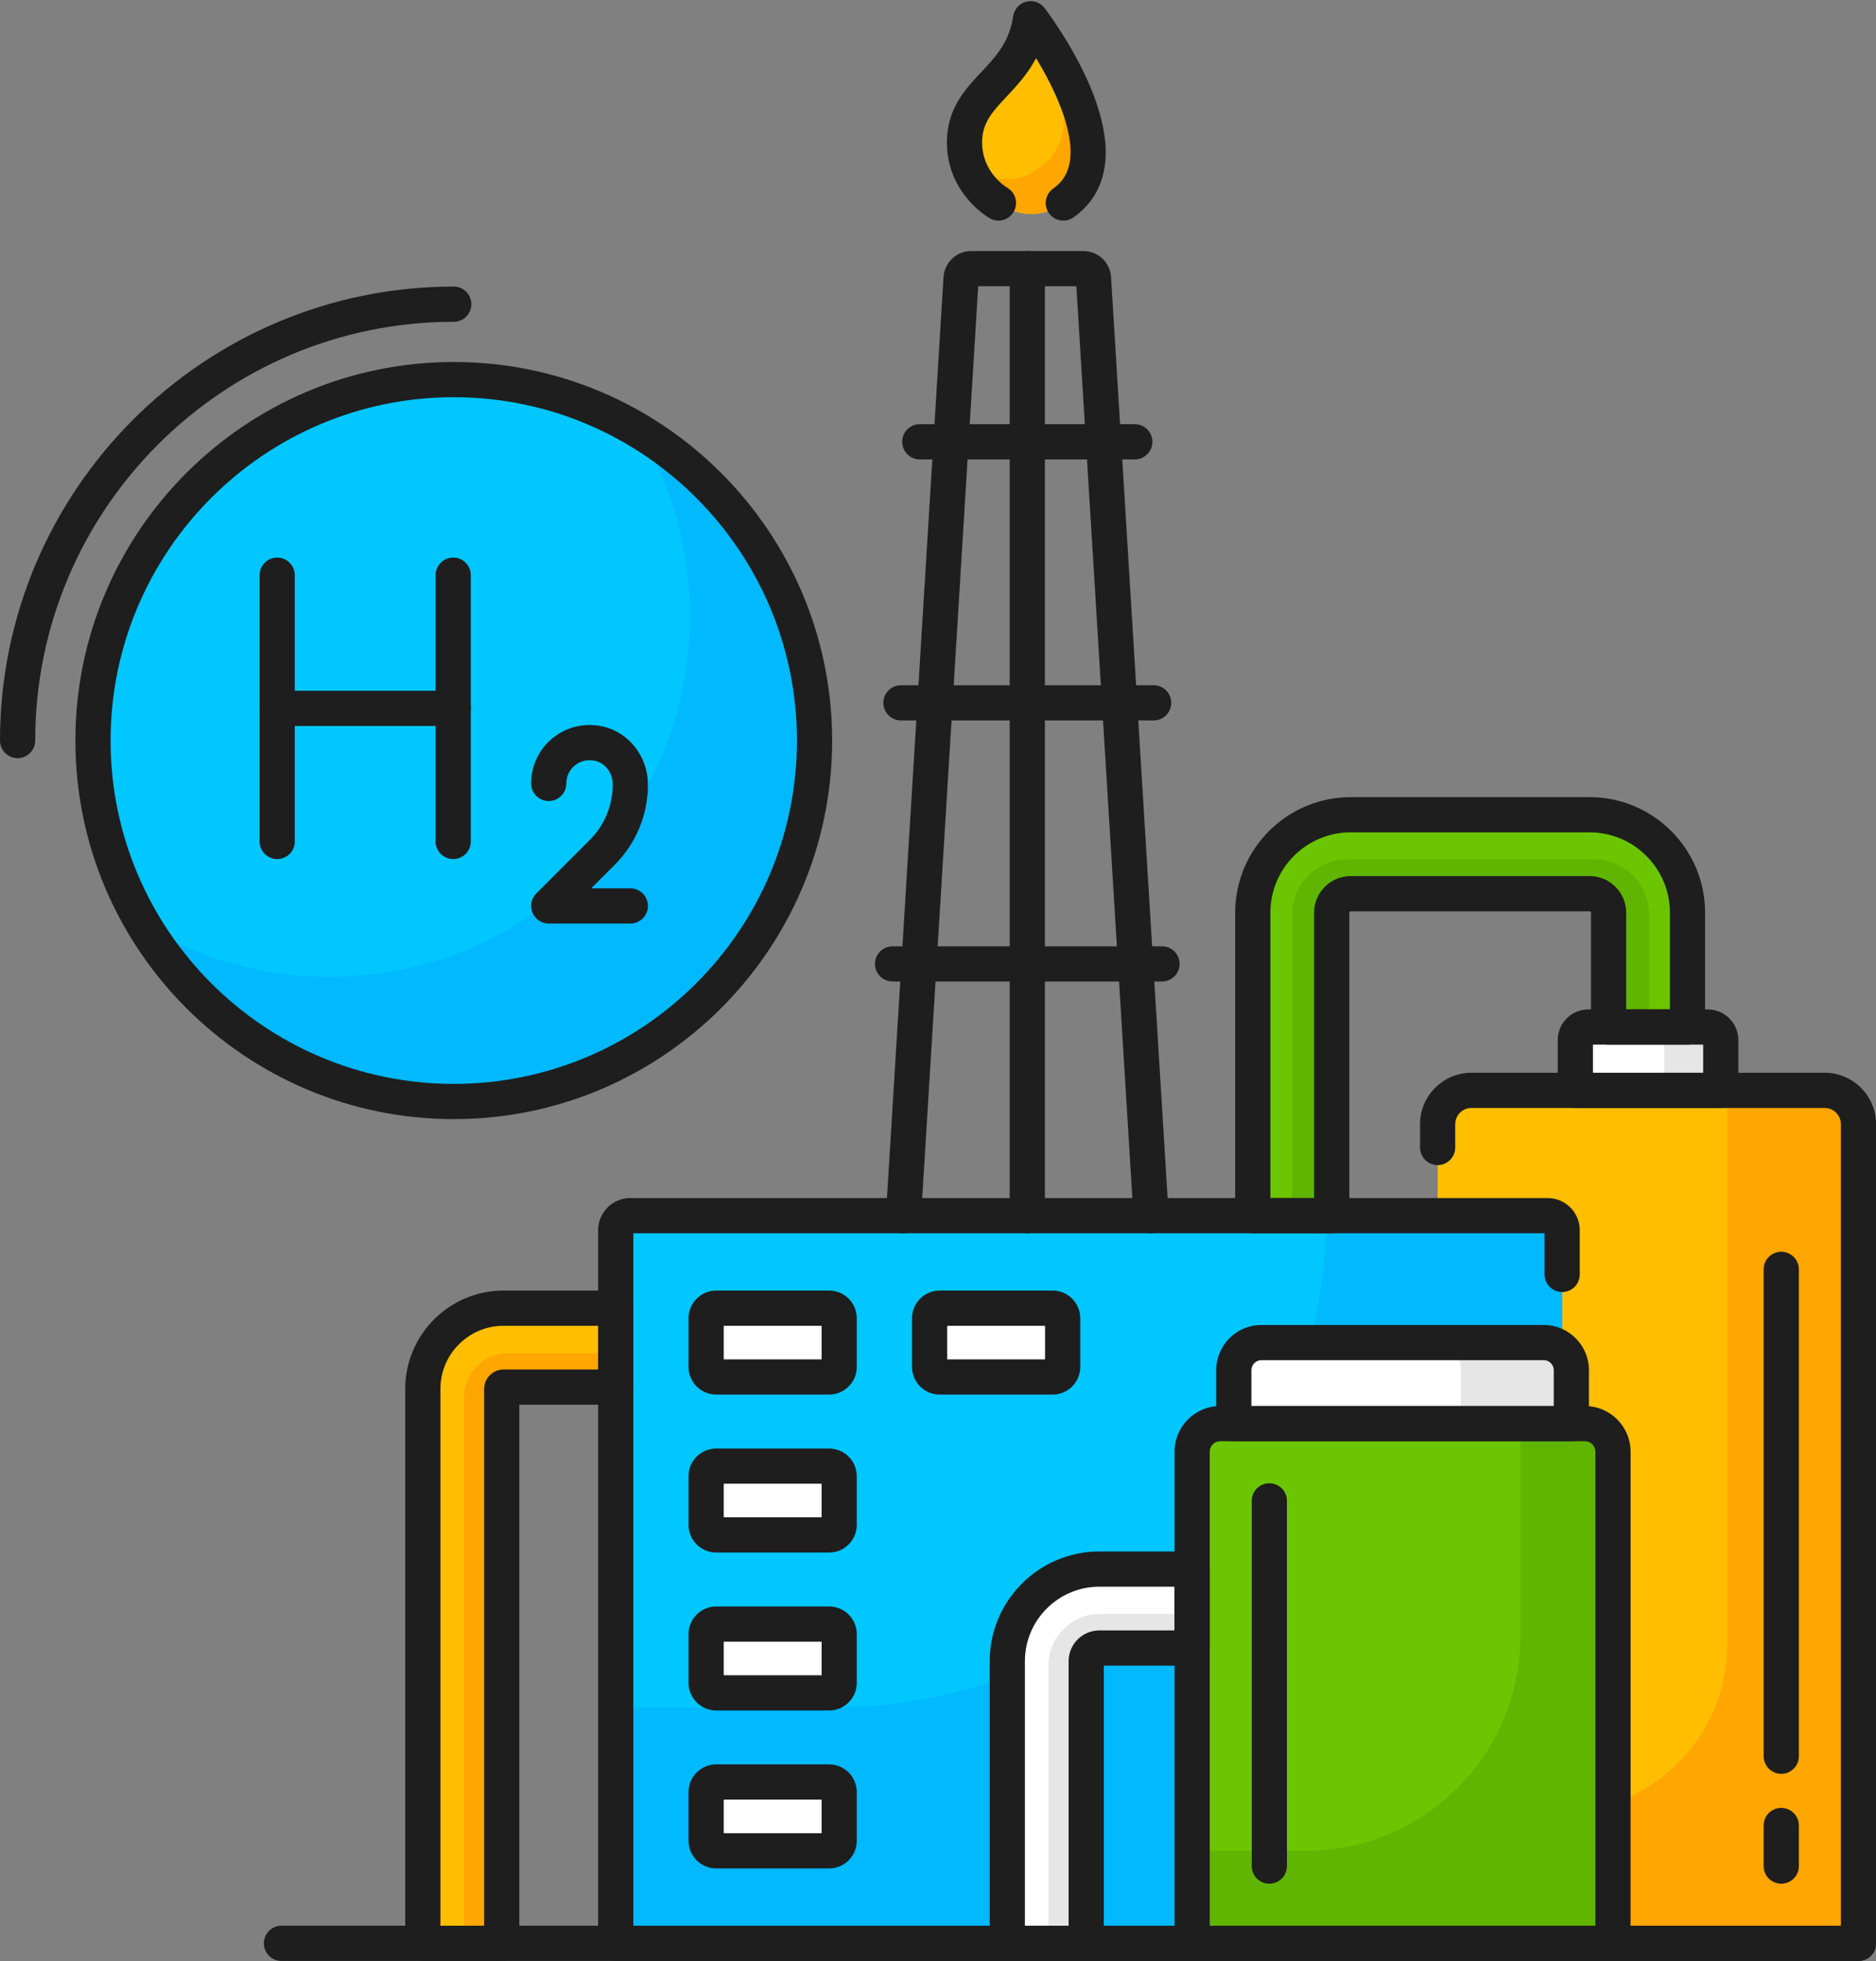
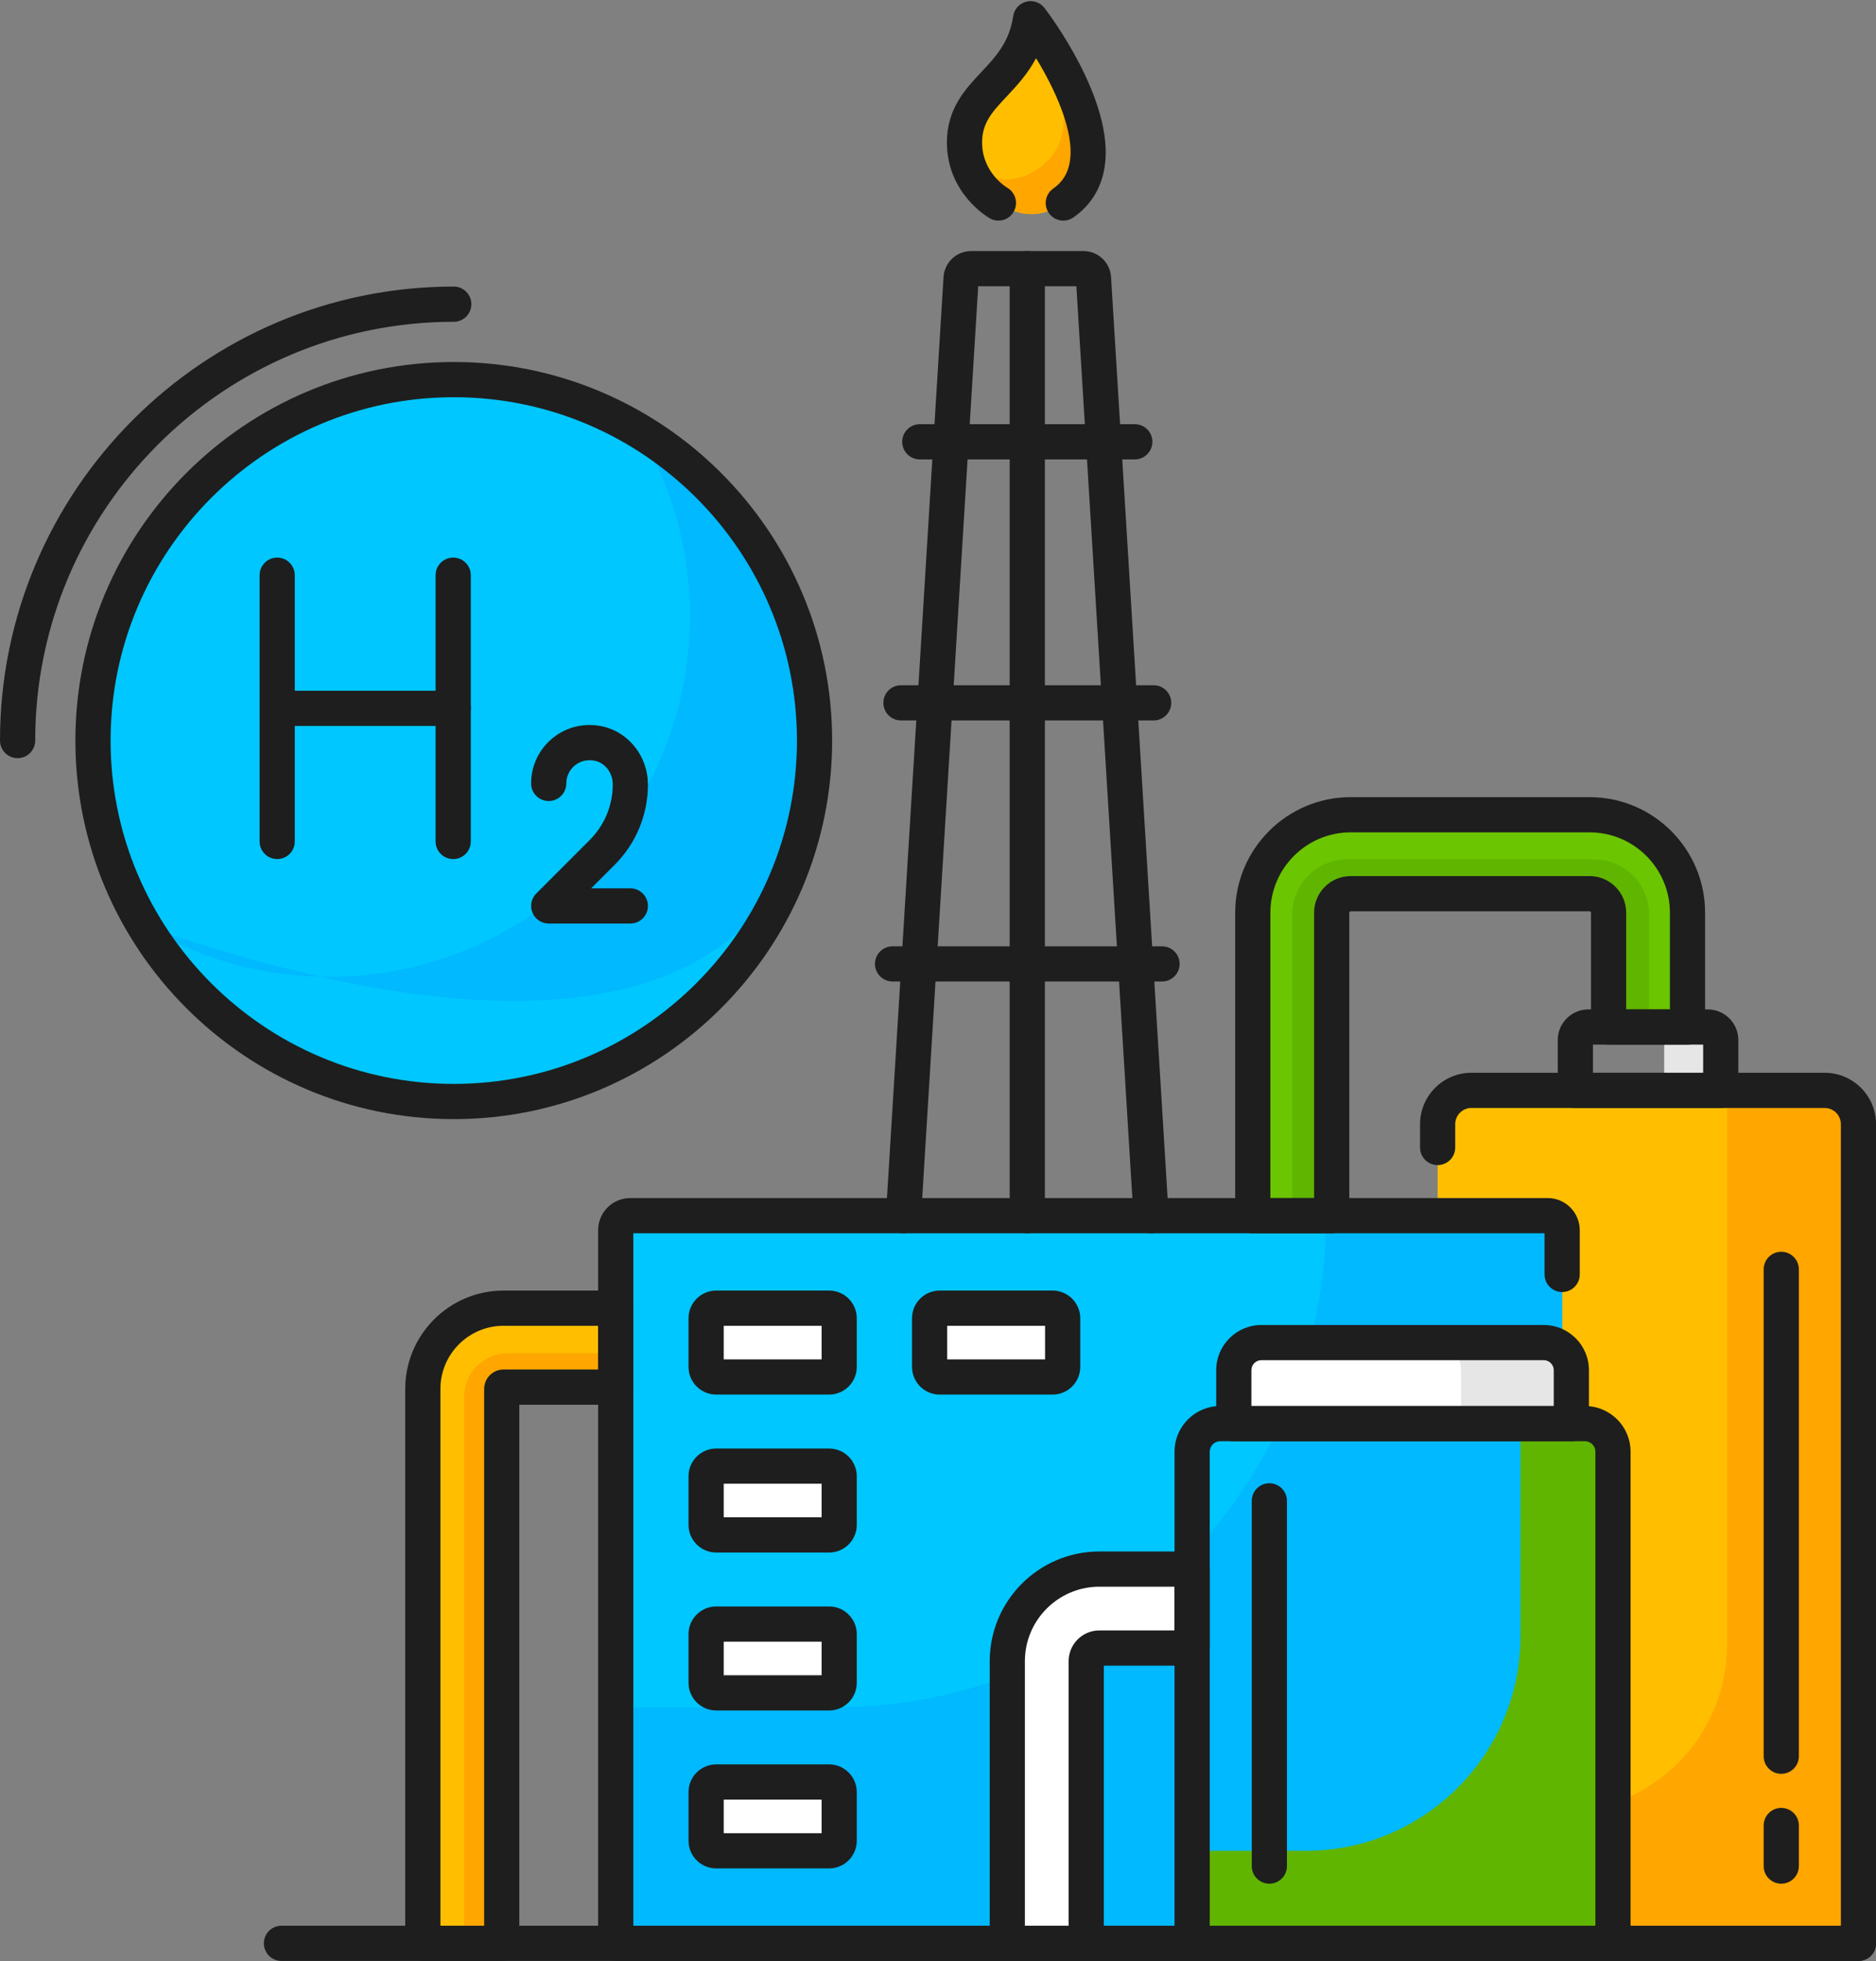
<svg xmlns="http://www.w3.org/2000/svg" height="697.1" preserveAspectRatio="xMidYMid meet" version="1.0" viewBox="0.0 -0.4 667.2 697.1" width="667.2" zoomAndPan="magnify">
  <rect x="0.0" y="-0.4" width="667.2" height="697.1" fill="#808080" stroke="none" />
  <defs>
    <clipPath id="a">
      <path d="M 417 499 L 580 499 L 580 696.672 L 417 696.672 Z M 417 499" />
    </clipPath>
    <clipPath id="b">
      <path d="M 351 551 L 431 551 L 431 696.672 L 351 696.672 Z M 351 551" />
    </clipPath>
    <clipPath id="c">
      <path d="M 212 425 L 562 425 L 562 696.672 L 212 696.672 Z M 212 425" />
    </clipPath>
    <clipPath id="d">
      <path d="M 144 458 L 226 458 L 226 696.672 L 144 696.672 Z M 144 458" />
    </clipPath>
    <clipPath id="e">
      <path d="M 93 684 L 667.219 684 L 667.219 696.672 L 93 696.672 Z M 93 684" />
    </clipPath>
    <clipPath id="f">
      <path d="M 505 380 L 667.219 380 L 667.219 696.672 L 505 696.672 Z M 505 380" />
    </clipPath>
  </defs>
  <g>
    <g id="change1_1">
      <path d="M 366.527 6.258 C 363.242 28.668 343.023 31.25 343.023 50.223 C 343.023 64.965 355.121 71.766 355.121 71.766 C 362.887 76.965 370.566 77.082 378.168 71.766 C 403.422 54.078 366.527 6.258 366.527 6.258" fill="#ffbf00" />
    </g>
    <g id="change2_1">
      <path d="M 366.527 6.258 C 366.5 6.441 366.465 6.625 366.426 6.805 C 375.508 22.277 386.41 47.57 369.527 59.402 C 361.93 64.711 354.246 64.602 346.477 59.402 C 346.477 59.402 345.531 58.855 344.172 57.77 C 347.188 67.297 355.121 71.766 355.121 71.766 C 362.887 76.965 370.566 77.082 378.168 71.766 C 403.422 54.078 366.527 6.258 366.527 6.258" fill="#ffa600" />
    </g>
    <g id="change1_2">
      <path d="M 648.945 387.199 L 523.312 387.199 C 516.676 387.199 511.297 392.578 511.297 399.215 L 511.297 690.418 L 660.961 690.418 L 660.961 399.215 C 660.961 392.578 655.582 387.199 648.945 387.199" fill="#ffbf00" />
    </g>
    <g id="change2_2">
      <path d="M 648.945 387.199 L 614.246 387.199 L 614.246 584.23 C 614.246 617.078 587.625 643.699 554.777 643.699 L 511.297 643.699 L 511.297 690.418 L 660.961 690.418 L 660.961 399.215 C 660.961 392.578 655.582 387.199 648.945 387.199" fill="#ffa600" />
    </g>
    <g id="change3_1">
      <path d="M 473.617 431.738 L 445.551 431.738 L 445.551 324.035 C 445.551 304.836 461.172 289.219 480.371 289.219 L 565.344 289.219 C 584.543 289.219 600.16 304.836 600.16 324.035 L 600.16 364.68 L 572.098 364.68 L 572.098 324.035 C 572.098 320.316 569.062 317.281 565.344 317.281 L 480.371 317.281 C 476.652 317.281 473.617 320.316 473.617 324.035 L 473.617 431.738" fill="#6bc500" />
    </g>
    <g id="change4_1">
      <path d="M 566.848 305.062 L 479.258 305.062 C 468.391 305.062 459.586 313.871 459.586 324.738 L 459.586 431.738 L 473.617 431.738 L 473.617 324.035 C 473.617 320.309 476.641 317.281 480.371 317.281 L 565.344 317.281 C 569.07 317.281 572.098 320.309 572.098 324.035 L 572.098 364.68 L 586.523 364.68 L 586.523 324.738 C 586.523 313.871 577.715 305.062 566.848 305.062" fill="#60b500" />
    </g>
    <g id="change5_1">
-       <path d="M 607.363 364.68 L 564.887 364.68 C 562.344 364.68 560.273 366.75 560.273 369.305 L 560.273 387.199 L 611.984 387.199 L 611.984 369.305 C 611.984 366.75 609.918 364.68 607.363 364.68" fill="#fff" />
-     </g>
+       </g>
    <g id="change6_1">
      <path d="M 607.363 364.68 L 587.25 364.68 C 589.805 364.68 591.875 366.75 591.875 369.305 L 591.875 387.199 L 611.984 387.199 L 611.984 369.305 C 611.984 366.75 609.918 364.68 607.363 364.68" fill="#e6e6e6" />
    </g>
    <g id="change7_1">
      <path d="M 550.418 431.738 L 224.145 431.738 C 221.289 431.738 218.977 434.051 218.977 436.906 L 218.977 690.418 L 555.586 690.418 L 555.586 436.906 C 555.586 434.051 553.27 431.738 550.418 431.738" fill="#00c7ff" />
    </g>
    <g id="change8_1">
      <path d="M 550.418 431.738 L 471.691 431.738 C 471.691 528.27 393.441 606.512 296.906 606.512 L 218.977 606.512 L 218.977 690.418 L 555.586 690.418 L 555.586 436.906 C 555.586 434.051 553.27 431.738 550.418 431.738" fill="#00b9ff" />
    </g>
    <g id="change1_3">
      <path d="M 178.441 690.418 L 150.379 690.418 L 150.379 493.332 C 150.379 477.504 163.25 464.633 179.086 464.633 L 218.977 464.633 L 218.977 492.695 L 179.086 492.695 C 178.723 492.695 178.441 492.977 178.441 493.332 L 178.441 690.418" fill="#ffbf00" />
    </g>
    <g id="change2_3">
      <path d="M 180.609 480.621 C 172.039 480.621 165.027 487.633 165.027 496.195 L 165.027 690.418 L 178.441 690.418 L 178.441 493.332 C 178.441 492.977 178.723 492.695 179.078 492.695 L 218.977 492.695 L 218.977 480.621 L 180.609 480.621" fill="#ffa600" />
    </g>
    <g id="change5_2">
      <path d="M 294.883 489.082 L 254.715 489.082 C 252.734 489.082 251.129 487.48 251.129 485.508 L 251.129 468.207 C 251.129 466.227 252.734 464.633 254.715 464.633 L 294.883 464.633 C 296.852 464.633 298.457 466.227 298.457 468.207 L 298.457 485.508 C 298.457 487.48 296.852 489.082 294.883 489.082" fill="#fff" />
    </g>
    <g id="change5_3">
      <path d="M 294.883 545.227 L 254.715 545.227 C 252.734 545.227 251.129 543.633 251.129 541.652 L 251.129 524.348 C 251.129 522.379 252.734 520.773 254.715 520.773 L 294.883 520.773 C 296.852 520.773 298.457 522.379 298.457 524.348 L 298.457 541.652 C 298.457 543.633 296.852 545.227 294.883 545.227" fill="#fff" />
    </g>
    <g id="change5_4">
      <path d="M 294.883 601.379 L 254.715 601.379 C 252.734 601.379 251.129 599.773 251.129 597.797 L 251.129 580.492 C 251.129 578.523 252.734 576.918 254.715 576.918 L 294.883 576.918 C 296.852 576.918 298.457 578.523 298.457 580.492 L 298.457 597.797 C 298.457 599.773 296.852 601.379 294.883 601.379" fill="#fff" />
    </g>
    <g id="change5_5">
      <path d="M 294.883 657.523 L 254.715 657.523 C 252.734 657.523 251.129 655.918 251.129 653.949 L 251.129 636.645 C 251.129 634.668 252.734 633.07 254.715 633.07 L 294.883 633.07 C 296.852 633.07 298.457 634.668 298.457 636.645 L 298.457 653.949 C 298.457 655.918 296.852 657.523 294.883 657.523" fill="#fff" />
    </g>
    <g id="change5_6">
      <path d="M 374.367 489.082 L 334.188 489.082 C 332.219 489.082 330.613 487.48 330.613 485.508 L 330.613 468.207 C 330.613 466.227 332.219 464.633 334.188 464.633 L 374.367 464.633 C 376.336 464.633 377.941 466.227 377.941 468.207 L 377.941 485.508 C 377.941 487.48 376.336 489.082 374.367 489.082" fill="#fff" />
    </g>
    <g id="change3_2">
-       <path d="M 573.656 690.418 L 423.992 690.418 L 423.992 515.633 C 423.992 510.125 428.449 505.668 433.957 505.668 L 563.691 505.668 C 569.191 505.668 573.656 510.125 573.656 515.633 L 573.656 690.418" fill="#6bc500" />
-     </g>
+       </g>
    <g id="change4_2">
      <path d="M 563.691 505.668 L 540.773 505.668 L 540.773 581.102 C 540.773 623.316 506.555 657.531 464.344 657.531 L 423.992 657.531 L 423.992 690.418 L 573.656 690.418 L 573.656 515.633 C 573.656 510.125 569.191 505.668 563.691 505.668" fill="#60b500" />
    </g>
    <g id="change5_7">
      <path d="M 549.031 476.859 L 448.617 476.859 C 443.191 476.859 438.797 481.254 438.797 486.668 L 438.797 505.668 L 558.844 505.668 L 558.844 486.668 C 558.844 481.254 554.449 476.859 549.031 476.859" fill="#fff" />
    </g>
    <g id="change6_2">
      <path d="M 549.031 476.859 L 509.793 476.859 C 515.219 476.859 519.613 481.254 519.613 486.668 L 519.613 505.668 L 558.844 505.668 L 558.844 486.668 C 558.844 481.254 554.449 476.859 549.031 476.859" fill="#e6e6e6" />
    </g>
    <g id="change5_8">
      <path d="M 386.309 690.418 L 358.246 690.418 L 358.246 590.117 C 358.246 572.066 372.934 557.379 390.988 557.379 L 423.992 557.379 L 423.992 585.441 L 390.988 585.441 C 388.406 585.441 386.309 587.539 386.309 590.117 L 386.309 690.418" fill="#fff" />
    </g>
    <g id="change6_3">
-       <path d="M 391.277 573.289 C 381.133 573.289 372.898 581.523 372.898 591.668 L 372.898 690.418 L 386.309 690.418 L 386.309 590.117 C 386.309 587.531 388.406 585.441 390.988 585.441 L 423.992 585.441 L 423.992 573.289 L 391.277 573.289" fill="#e6e6e6" />
-     </g>
+       </g>
    <g id="change7_2">
      <path d="M 289.695 262.852 C 289.695 333.719 232.25 391.164 161.383 391.164 C 90.516 391.164 33.078 333.719 33.078 262.852 C 33.078 191.992 90.516 134.547 161.383 134.547 C 232.25 134.547 289.695 191.992 289.695 262.852" fill="#00c7ff" />
    </g>
    <g id="change8_2">
-       <path d="M 227.219 152.715 C 238.75 171.965 245.387 194.48 245.387 218.551 C 245.387 289.418 187.941 346.855 117.082 346.855 C 93.012 346.855 70.492 340.219 51.246 328.688 C 73.656 366.102 114.594 391.164 161.383 391.164 C 232.25 391.164 289.695 333.719 289.695 262.852 C 289.695 216.062 264.633 175.137 227.219 152.715" fill="#00b9ff" />
+       <path d="M 227.219 152.715 C 238.75 171.965 245.387 194.48 245.387 218.551 C 245.387 289.418 187.941 346.855 117.082 346.855 C 93.012 346.855 70.492 340.219 51.246 328.688 C 232.25 391.164 289.695 333.719 289.695 262.852 C 289.695 216.062 264.633 175.137 227.219 152.715" fill="#00b9ff" />
    </g>
    <g id="change9_2">
      <path d="M 6.254 269.105 C 2.801 269.105 0 266.309 0 262.852 C 0 173.867 72.398 101.469 161.383 101.469 C 164.84 101.469 167.637 104.277 167.637 107.734 C 167.637 111.18 164.84 113.988 161.383 113.988 C 79.293 113.988 12.52 180.77 12.52 262.852 C 12.52 266.309 9.711 269.105 6.254 269.105" fill="#1e1e1e" />
    </g>
    <g id="change9_3">
      <path d="M 161.383 140.801 C 94.082 140.801 39.332 195.559 39.332 262.852 C 39.332 330.152 94.082 384.902 161.383 384.902 C 228.684 384.902 283.434 330.152 283.434 262.852 C 283.434 195.559 228.684 140.801 161.383 140.801 Z M 161.383 397.422 C 87.176 397.422 26.812 337.055 26.812 262.852 C 26.812 188.656 87.176 128.285 161.383 128.285 C 235.586 128.285 295.949 188.656 295.949 262.852 C 295.949 337.055 235.586 397.422 161.383 397.422" fill="#1e1e1e" />
    </g>
    <g id="change9_4">
      <path d="M 98.582 304.98 C 95.129 304.98 92.328 302.184 92.328 298.727 L 92.328 204.074 C 92.328 200.617 95.129 197.809 98.582 197.809 C 102.039 197.809 104.84 200.617 104.84 204.074 L 104.84 298.727 C 104.84 302.184 102.039 304.98 98.582 304.98" fill="#1e1e1e" />
    </g>
    <g id="change9_5">
      <path d="M 161.184 304.98 C 157.727 304.98 154.918 302.184 154.918 298.727 L 154.918 204.074 C 154.918 200.617 157.727 197.809 161.184 197.809 C 164.637 197.809 167.438 200.617 167.438 204.074 L 167.438 298.727 C 167.438 302.184 164.637 304.98 161.184 304.98" fill="#1e1e1e" />
    </g>
    <g id="change9_6">
      <path d="M 161.184 257.656 L 98.582 257.656 C 95.129 257.656 92.328 254.855 92.328 251.402 C 92.328 247.945 95.129 245.145 98.582 245.145 L 161.184 245.145 C 164.637 245.145 167.438 247.945 167.438 251.402 C 167.438 254.855 164.637 257.656 161.184 257.656" fill="#1e1e1e" />
    </g>
    <g id="change9_7">
      <path d="M 224.18 327.895 L 195.152 327.895 C 192.617 327.895 190.34 326.371 189.371 324.027 C 188.395 321.691 188.934 319.004 190.723 317.219 L 209.738 298.199 C 215.02 292.918 217.926 285.898 217.926 278.441 C 217.926 274.395 215.293 270.875 211.652 270.055 C 209.047 269.473 206.512 270.035 204.508 271.641 C 202.535 273.219 201.406 275.57 201.406 278.086 C 201.406 281.543 198.605 284.348 195.152 284.348 C 191.695 284.348 188.891 281.543 188.891 278.086 C 188.891 271.75 191.734 265.832 196.691 261.867 C 201.645 257.891 208.098 256.434 214.398 257.848 C 223.688 259.934 230.434 268.594 230.434 278.441 C 230.434 289.246 226.234 299.402 218.582 307.051 L 210.25 315.383 L 224.18 315.383 C 227.637 315.383 230.434 318.184 230.434 321.641 C 230.434 325.094 227.637 327.895 224.18 327.895" fill="#1e1e1e" />
    </g>
    <g id="change9_8">
      <path d="M 321.344 437.992 C 321.215 437.992 321.086 437.992 320.949 437.98 C 317.504 437.773 314.879 434.801 315.086 431.352 L 335.566 98.078 C 335.883 92.898 340.195 88.844 345.375 88.844 L 385.336 88.844 C 390.523 88.844 394.836 92.898 395.145 98.078 L 415.621 431.352 C 415.832 434.801 413.207 437.773 409.758 437.98 C 406.32 438.227 403.34 435.566 403.133 432.121 L 382.809 101.359 L 347.898 101.359 L 327.578 432.121 C 327.379 435.438 324.625 437.992 321.344 437.992" fill="#1e1e1e" />
    </g>
    <g id="change9_9">
      <path d="M 403.586 162.91 L 327.121 162.91 C 323.668 162.91 320.867 160.102 320.867 156.645 C 320.867 153.191 323.668 150.391 327.121 150.391 L 403.586 150.391 C 407.043 150.391 409.852 153.191 409.852 156.645 C 409.852 160.102 407.043 162.91 403.586 162.91" fill="#1e1e1e" />
    </g>
    <g id="change9_10">
      <path d="M 410.297 255.703 L 320.422 255.703 C 316.965 255.703 314.168 252.895 314.168 249.449 C 314.168 245.996 316.965 243.188 320.422 243.188 L 410.297 243.188 C 413.754 243.188 416.551 245.996 416.551 249.449 C 416.551 252.895 413.754 255.703 410.297 255.703" fill="#1e1e1e" />
    </g>
    <g id="change9_11">
      <path d="M 413.27 348.496 L 317.441 348.496 C 313.984 348.496 311.188 345.699 311.188 342.242 C 311.188 338.789 313.984 335.988 317.441 335.988 L 413.27 335.988 C 416.727 335.988 419.531 338.789 419.531 342.242 C 419.531 345.699 416.727 348.496 413.27 348.496" fill="#1e1e1e" />
    </g>
    <g id="change9_12">
      <path d="M 365.359 437.992 C 361.902 437.992 359.094 435.191 359.094 431.738 L 359.094 95.105 C 359.094 91.648 361.902 88.844 365.359 88.844 C 368.812 88.844 371.613 91.648 371.613 95.105 L 371.613 431.738 C 371.613 435.191 368.812 437.992 365.359 437.992" fill="#1e1e1e" />
    </g>
    <g id="change9_13">
      <path d="M 378.168 78.027 C 376.199 78.027 374.258 77.098 373.043 75.359 C 371.055 72.531 371.742 68.629 374.578 66.641 C 377.934 64.289 379.875 61.117 380.512 56.949 C 382.172 46.086 374.957 30.949 368.477 20.281 C 365.477 25.961 361.539 30.145 358.121 33.801 C 352.988 39.266 349.285 43.203 349.285 50.223 C 349.285 60.961 357.875 66.133 358.238 66.34 C 361.203 68.074 362.23 71.895 360.516 74.875 C 358.812 77.848 355.047 78.906 352.059 77.219 C 351.43 76.871 336.77 68.41 336.77 50.223 C 336.77 38.254 343.258 31.34 348.992 25.23 C 354.125 19.77 358.977 14.602 360.336 5.348 C 360.699 2.867 362.516 0.844 364.941 0.207 C 367.375 -0.434 369.945 0.441 371.477 2.441 C 372.496 3.762 396.484 35.172 392.883 58.84 C 391.715 66.461 387.977 72.531 381.754 76.891 C 380.668 77.656 379.41 78.027 378.168 78.027" fill="#1e1e1e" />
    </g>
    <g clip-path="url(#a)" id="change9_26">
      <path d="M 430.246 684.152 L 567.402 684.152 L 567.402 515.633 C 567.402 513.59 565.734 511.922 563.691 511.922 L 433.957 511.922 C 431.906 511.922 430.246 513.59 430.246 515.633 Z M 573.656 696.672 L 423.992 696.672 C 420.535 696.672 417.727 693.871 417.727 690.418 L 417.727 515.633 C 417.727 506.688 425.012 499.414 433.957 499.414 L 563.691 499.414 C 572.637 499.414 579.91 506.688 579.91 515.633 L 579.91 690.418 C 579.91 693.871 577.113 696.672 573.656 696.672" fill="#1e1e1e" />
    </g>
    <g id="change9_14">
      <path d="M 451.441 669.211 C 447.988 669.211 445.188 666.414 445.188 662.957 L 445.188 533.129 C 445.188 529.672 447.988 526.863 451.441 526.863 C 454.898 526.863 457.707 529.672 457.707 533.129 L 457.707 662.957 C 457.707 666.414 454.898 669.211 451.441 669.211" fill="#1e1e1e" />
    </g>
    <g id="change9_15">
      <path d="M 445.059 499.414 L 552.59 499.414 L 552.59 486.668 C 552.59 484.707 550.992 483.113 549.031 483.113 L 448.617 483.113 C 446.656 483.113 445.059 484.707 445.059 486.668 Z M 558.844 511.922 L 438.797 511.922 C 435.344 511.922 432.543 509.121 432.543 505.668 L 432.543 486.668 C 432.543 477.805 439.754 470.602 448.617 470.602 L 549.031 470.602 C 557.895 470.602 565.105 477.805 565.105 486.668 L 565.105 505.668 C 565.105 509.121 562.297 511.922 558.844 511.922" fill="#1e1e1e" />
    </g>
    <g clip-path="url(#b)" id="change9_25">
      <path d="M 364.504 684.152 L 380.055 684.152 L 380.055 590.117 C 380.055 584.082 384.961 579.18 390.988 579.18 L 417.727 579.18 L 417.727 563.633 L 390.988 563.633 C 376.391 563.633 364.504 575.512 364.504 590.117 Z M 386.309 696.672 L 358.246 696.672 C 354.793 696.672 351.992 693.871 351.992 690.418 L 351.992 590.117 C 351.992 568.613 369.488 551.117 390.988 551.117 L 423.992 551.117 C 427.445 551.117 430.246 553.922 430.246 557.379 L 430.246 585.441 C 430.246 588.898 427.445 591.695 423.992 591.695 L 392.566 591.695 L 392.566 690.418 C 392.566 693.871 389.766 696.672 386.309 696.672" fill="#1e1e1e" />
    </g>
    <g clip-path="url(#c)" id="change9_27">
      <path d="M 555.586 696.672 L 218.977 696.672 C 215.527 696.672 212.723 693.871 212.723 690.418 L 212.723 436.906 C 212.723 430.605 217.844 425.48 224.145 425.48 L 550.418 425.48 C 556.719 425.48 561.84 430.605 561.84 436.906 L 561.84 452.633 C 561.84 456.09 559.043 458.887 555.586 458.887 C 552.133 458.887 549.324 456.09 549.324 452.633 L 549.324 437.992 L 225.238 437.992 L 225.238 684.152 L 555.586 684.152 C 559.043 684.152 561.84 686.961 561.84 690.418 C 561.84 693.871 559.043 696.672 555.586 696.672" fill="#1e1e1e" />
    </g>
    <g clip-path="url(#d)" id="change9_29">
      <path d="M 156.633 684.152 L 172.188 684.152 L 172.188 493.332 C 172.188 489.531 175.277 486.43 179.086 486.43 L 212.723 486.43 L 212.723 470.887 L 179.086 470.887 C 166.707 470.887 156.633 480.949 156.633 493.332 Z M 178.441 696.672 L 150.379 696.672 C 146.922 696.672 144.121 693.871 144.121 690.418 L 144.121 493.332 C 144.121 474.059 159.805 458.367 179.086 458.367 L 218.977 458.367 C 222.43 458.367 225.238 461.176 225.238 464.633 L 225.238 492.695 C 225.238 496.148 222.43 498.949 218.977 498.949 L 184.695 498.949 L 184.695 690.418 C 184.695 693.871 181.895 696.672 178.441 696.672" fill="#1e1e1e" />
    </g>
    <g id="change9_16">
      <path d="M 257.395 482.828 L 292.203 482.828 L 292.203 470.887 L 257.395 470.887 Z M 294.883 495.34 L 254.715 495.34 C 249.289 495.34 244.875 490.926 244.875 485.508 L 244.875 468.207 C 244.875 462.781 249.289 458.367 254.715 458.367 L 294.883 458.367 C 300.301 458.367 304.711 462.781 304.711 468.207 L 304.711 485.508 C 304.711 490.926 300.301 495.34 294.883 495.34" fill="#1e1e1e" />
    </g>
    <g id="change9_17">
      <path d="M 257.395 538.973 L 292.203 538.973 L 292.203 527.027 L 257.395 527.027 Z M 294.883 551.488 L 254.715 551.488 C 249.289 551.488 244.875 547.078 244.875 541.652 L 244.875 524.348 C 244.875 518.934 249.289 514.52 254.715 514.52 L 294.883 514.52 C 300.301 514.52 304.711 518.934 304.711 524.348 L 304.711 541.652 C 304.711 547.078 300.301 551.488 294.883 551.488" fill="#1e1e1e" />
    </g>
    <g id="change9_18">
      <path d="M 257.395 595.117 L 292.203 595.117 L 292.203 583.18 L 257.395 583.18 Z M 294.883 607.633 L 254.715 607.633 C 249.289 607.633 244.875 603.219 244.875 597.797 L 244.875 580.492 C 244.875 575.074 249.289 570.664 254.715 570.664 L 294.883 570.664 C 300.301 570.664 304.711 575.074 304.711 580.492 L 304.711 597.797 C 304.711 603.219 300.301 607.633 294.883 607.633" fill="#1e1e1e" />
    </g>
    <g id="change9_19">
      <path d="M 257.395 651.266 L 292.203 651.266 L 292.203 639.324 L 257.395 639.324 Z M 294.883 663.777 L 254.715 663.777 C 249.289 663.777 244.875 659.363 244.875 653.949 L 244.875 636.645 C 244.875 631.219 249.289 626.805 254.715 626.805 L 294.883 626.805 C 300.301 626.805 304.711 631.219 304.711 636.645 L 304.711 653.949 C 304.711 659.363 300.301 663.777 294.883 663.777" fill="#1e1e1e" />
    </g>
    <g id="change9_20">
      <path d="M 336.875 482.828 L 371.676 482.828 L 371.676 470.887 L 336.875 470.887 Z M 374.367 495.34 L 334.188 495.34 C 328.773 495.34 324.359 490.926 324.359 485.508 L 324.359 468.207 C 324.359 462.781 328.773 458.367 334.188 458.367 L 374.367 458.367 C 379.781 458.367 384.195 462.781 384.195 468.207 L 384.195 485.508 C 384.195 490.926 379.781 495.34 374.367 495.34" fill="#1e1e1e" />
    </g>
    <g clip-path="url(#e)" id="change9_1">
      <path d="M 660.961 696.672 L 100.098 696.672 C 96.641 696.672 93.844 693.871 93.844 690.418 C 93.844 686.961 96.641 684.152 100.098 684.152 L 660.961 684.152 C 664.418 684.152 667.219 686.961 667.219 690.418 C 667.219 693.871 664.418 696.672 660.961 696.672" fill="#1e1e1e" />
    </g>
    <g clip-path="url(#f)" id="change9_28">
      <path d="M 660.961 696.672 L 511.297 696.672 C 507.84 696.672 505.043 693.871 505.043 690.418 C 505.043 686.961 507.84 684.152 511.297 684.152 L 654.707 684.152 L 654.707 399.215 C 654.707 396.043 652.121 393.453 648.945 393.453 L 523.312 393.453 C 520.141 393.453 517.551 396.043 517.551 399.215 L 517.551 407.512 C 517.551 410.969 514.754 413.766 511.297 413.766 C 507.84 413.766 505.043 410.969 505.043 407.512 L 505.043 399.215 C 505.043 389.141 513.238 380.945 523.312 380.945 L 648.945 380.945 C 659.02 380.945 667.219 389.141 667.219 399.215 L 667.219 690.418 C 667.219 693.871 664.418 696.672 660.961 696.672" fill="#1e1e1e" />
    </g>
    <g id="change9_21">
      <path d="M 633.504 669.211 C 630.047 669.211 627.25 666.414 627.25 662.957 L 627.25 648.523 C 627.25 645.066 630.047 642.27 633.504 642.27 C 636.957 642.27 639.766 645.066 639.766 648.523 L 639.766 662.957 C 639.766 666.414 636.957 669.211 633.504 669.211" fill="#1e1e1e" />
    </g>
    <g id="change9_22">
      <path d="M 633.504 630.152 C 630.047 630.152 627.25 627.352 627.25 623.898 L 627.25 450.828 C 627.25 447.371 630.047 444.574 633.504 444.574 C 636.957 444.574 639.766 447.371 639.766 450.828 L 639.766 623.898 C 639.766 627.352 636.957 630.152 633.504 630.152" fill="#1e1e1e" />
    </g>
    <g id="change9_23">
      <path d="M 451.809 425.48 L 467.359 425.48 L 467.359 324.035 C 467.359 316.859 473.195 311.027 480.371 311.027 L 565.344 311.027 C 572.52 311.027 578.352 316.859 578.352 324.035 L 578.352 358.426 L 593.906 358.426 L 593.906 324.035 C 593.906 308.289 581.086 295.48 565.344 295.48 L 480.371 295.48 C 464.625 295.48 451.809 308.289 451.809 324.035 Z M 473.617 437.992 L 445.551 437.992 C 442.098 437.992 439.297 435.191 439.297 431.738 L 439.297 324.035 C 439.297 301.391 457.727 282.965 480.371 282.965 L 565.344 282.965 C 587.988 282.965 606.414 301.391 606.414 324.035 L 606.414 364.68 C 606.414 368.137 603.617 370.945 600.16 370.945 L 572.098 370.945 C 568.645 370.945 565.844 368.137 565.844 364.68 L 565.844 324.035 C 565.844 323.773 565.605 323.543 565.344 323.543 L 480.371 323.543 C 480.105 323.543 479.879 323.773 479.879 324.035 L 479.879 431.738 C 479.879 435.191 477.07 437.992 473.617 437.992" fill="#1e1e1e" />
    </g>
    <g id="change9_24">
      <path d="M 566.527 380.945 L 605.73 380.945 L 605.73 370.945 L 566.527 370.945 Z M 611.984 393.453 L 560.273 393.453 C 556.816 393.453 554.012 390.656 554.012 387.199 L 554.012 369.305 C 554.012 363.305 558.898 358.426 564.887 358.426 L 607.363 358.426 C 613.363 358.426 618.238 363.305 618.238 369.305 L 618.238 387.199 C 618.238 390.656 615.441 393.453 611.984 393.453" fill="#1e1e1e" />
    </g>
  </g>
</svg>